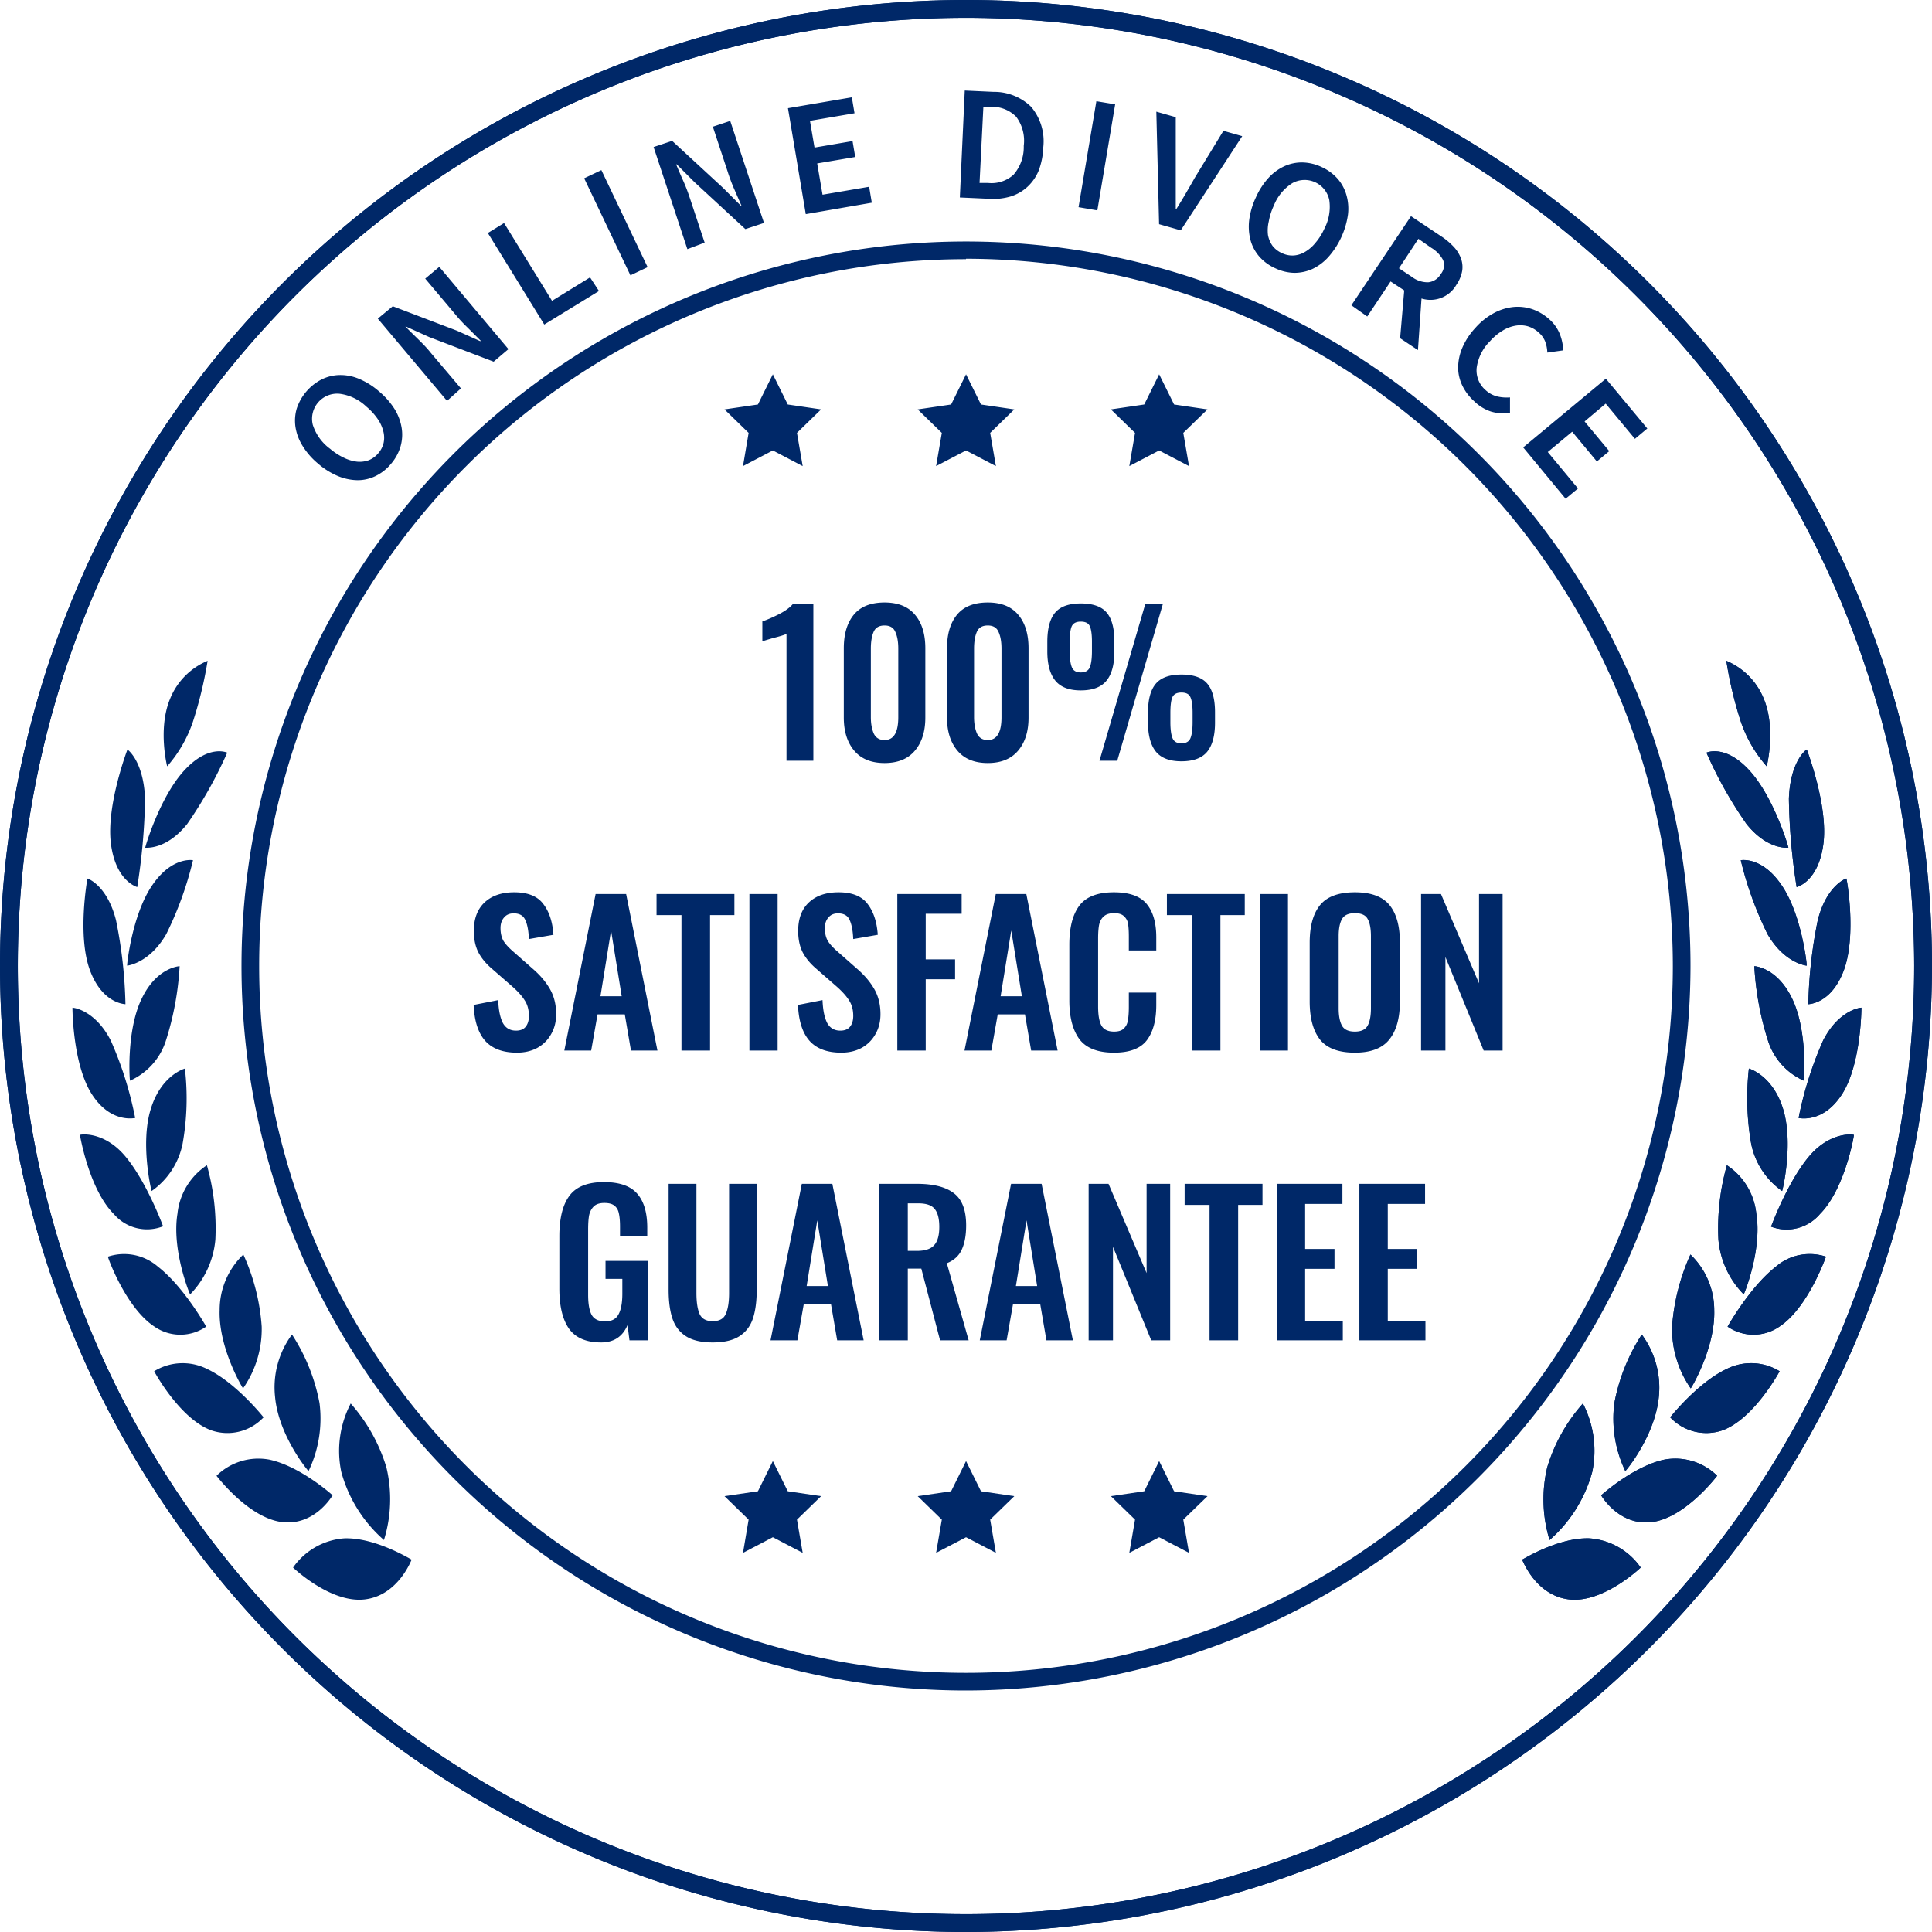
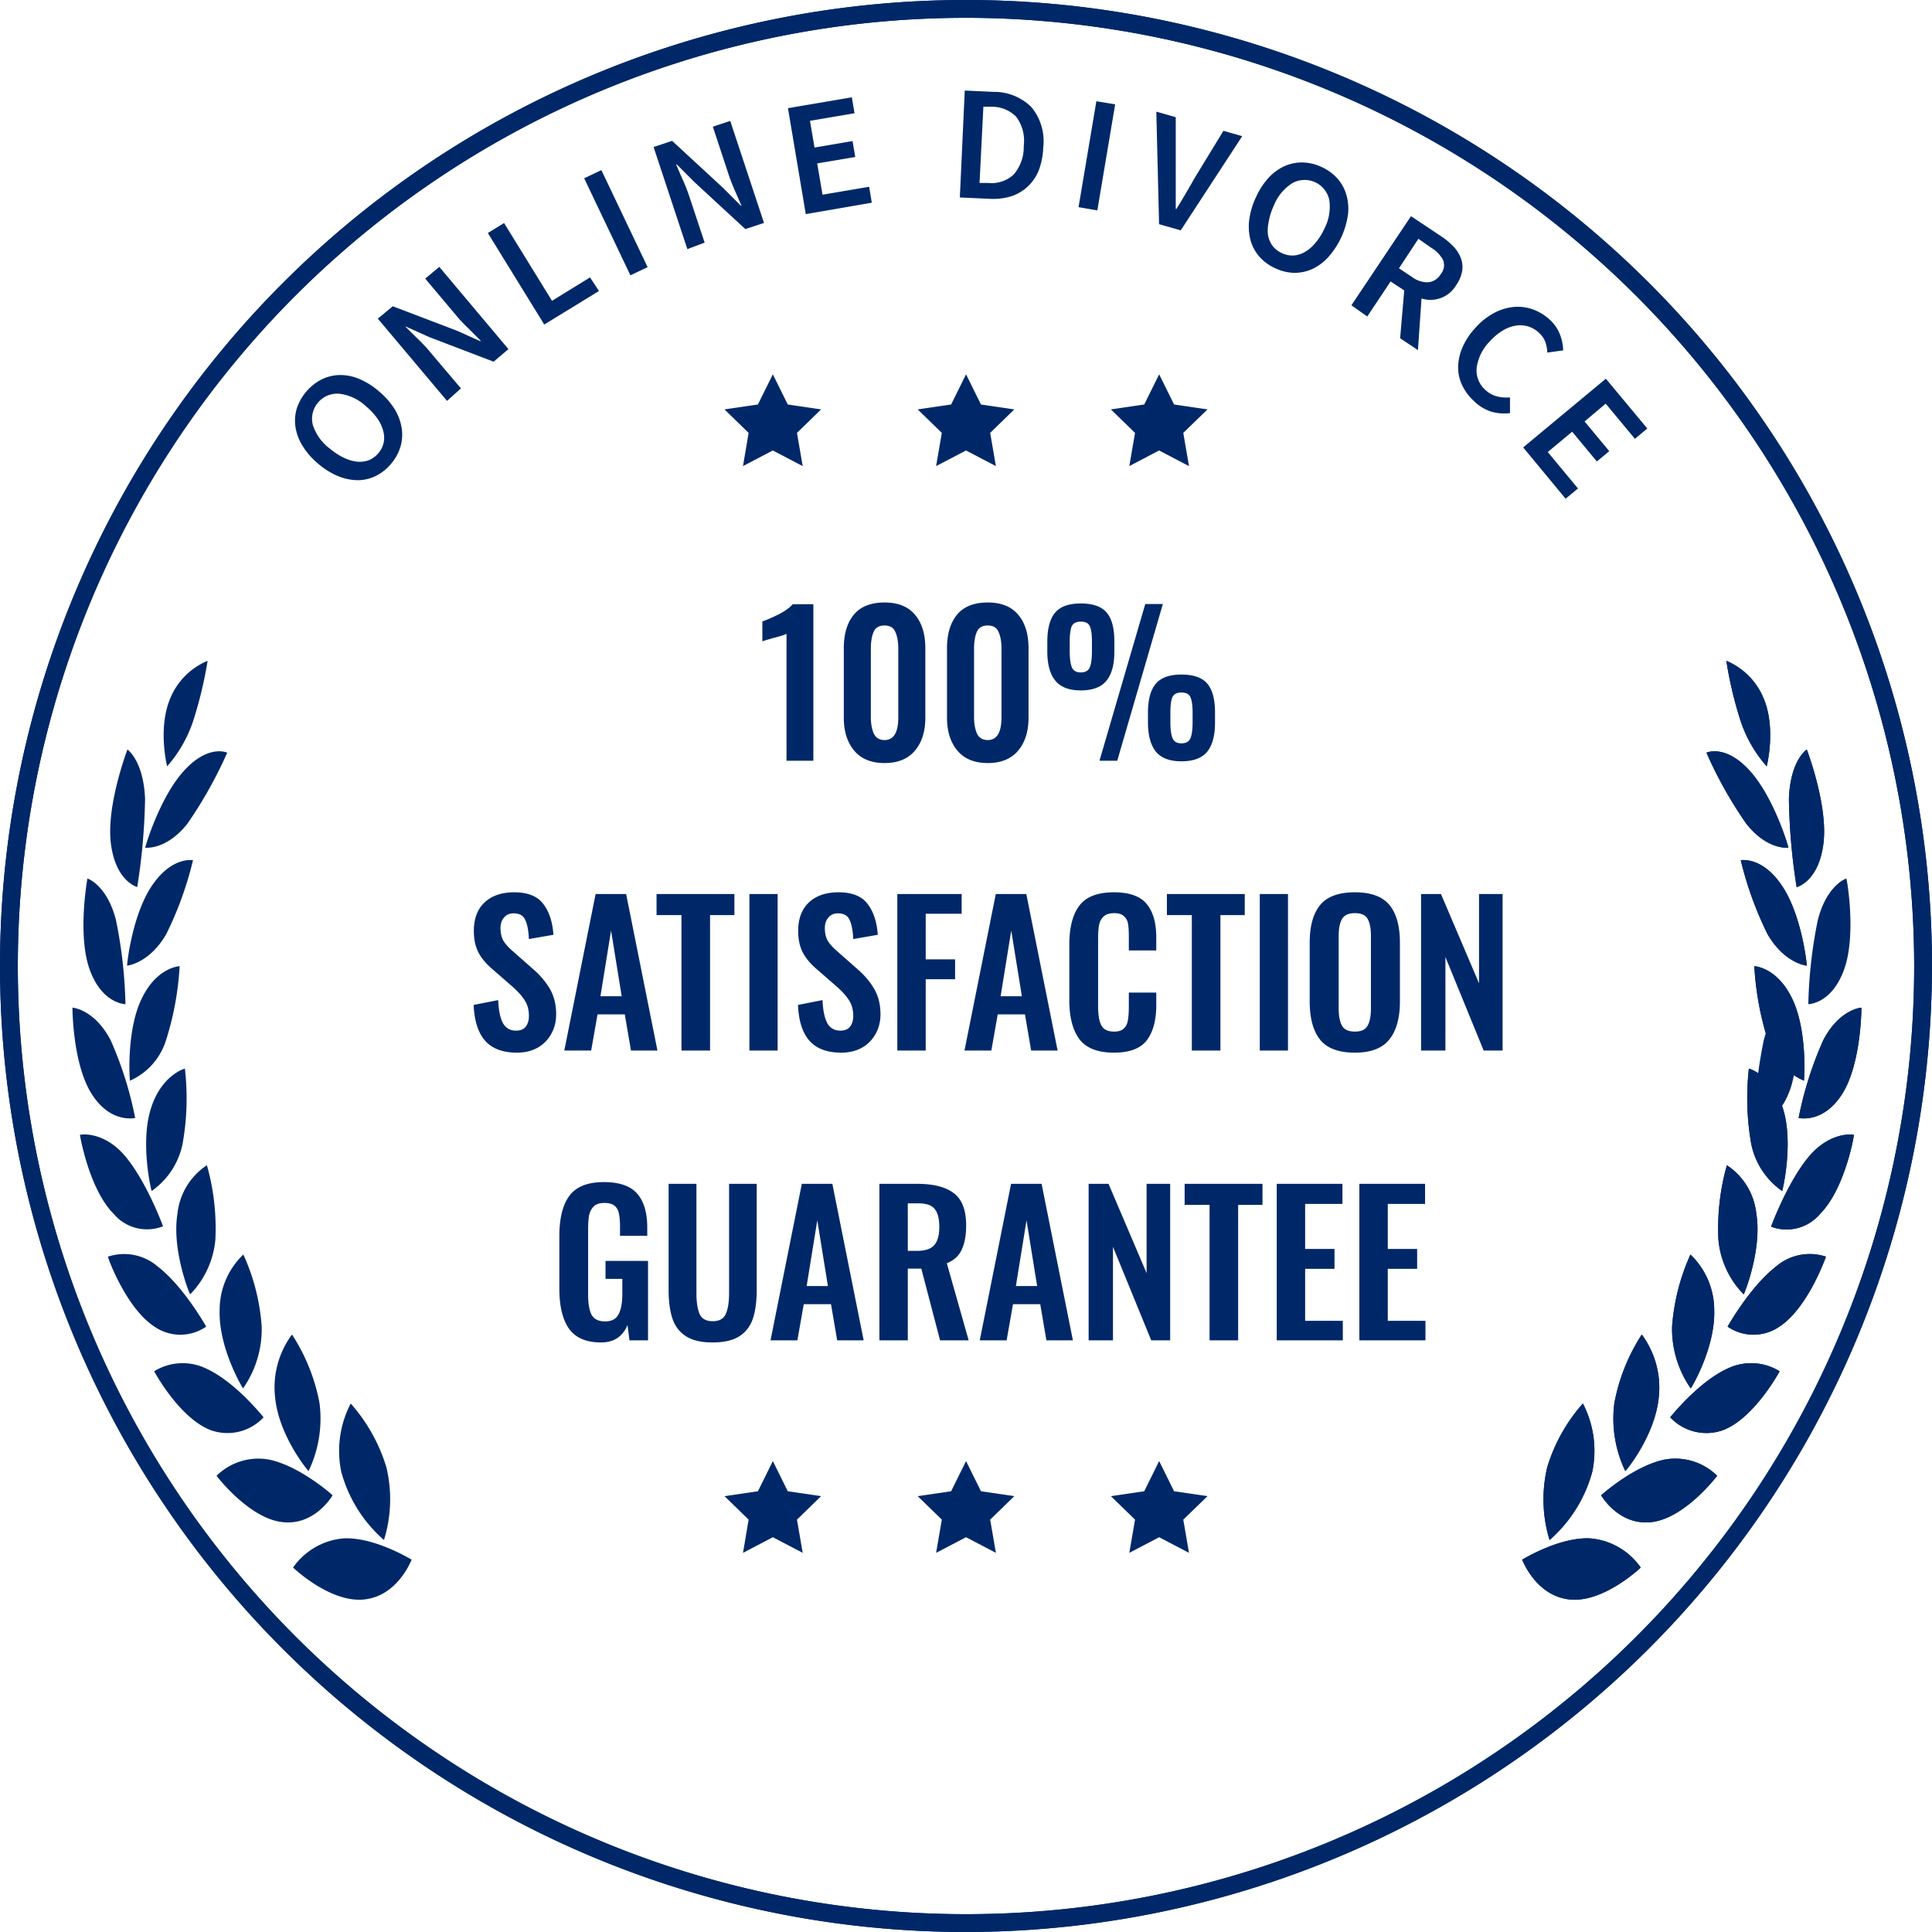
<svg xmlns="http://www.w3.org/2000/svg" width="160" height="160" fill="none">
-   <path d="M135.877 129.818s-3.078 2.952-5.904 2.642c-2.826-.31-3.911-3.328-3.918-3.299-.008.03 2.951-1.844 5.571-1.763a5.66 5.66 0 0 1 4.251 2.42ZM131.863 121.893a11.488 11.488 0 0 1-3.535 5.645 11.499 11.499 0 0 1-.192-6.029 14.063 14.063 0 0 1 2.952-5.276 8.499 8.499 0 0 1 .775 5.66ZM142.208 122.217s-2.62 3.469-5.38 3.83c-2.76.362-4.228-2.213-4.228-2.213s2.649-2.399 5.224-2.952a4.944 4.944 0 0 1 4.384 1.335ZM137.375 115.687c-.303 3.232-2.767 6.176-2.775 6.139a10.061 10.061 0 0 1-.907-5.623 15.732 15.732 0 0 1 2.272-5.682 7.383 7.383 0 0 1 1.41 5.166ZM147.381 113.561s-2.089 3.904-4.708 4.886a4.105 4.105 0 0 1-4.354-1.07s2.288-2.893 4.701-4.015a4.503 4.503 0 0 1 4.361.199ZM141.965 108.499c.096 3.151-1.934 6.516-1.948 6.479a8.641 8.641 0 0 1-1.543-5.106 17.54 17.54 0 0 1 1.521-5.977 6.378 6.378 0 0 1 1.97 4.604ZM151.218 104.071s-1.475 4.236-3.852 5.793a3.778 3.778 0 0 1-4.294 0s1.852-3.298 3.992-4.959a4.28 4.28 0 0 1 4.154-.834ZM145.448 100.493c.502 3.018-1.026 6.73-1.041 6.7a7.383 7.383 0 0 1-2.095-4.531c-.102-2.078.135-4.16.701-6.162a5.483 5.483 0 0 1 2.435 3.993ZM153.528 93.991c.037 0-.738 4.487-2.811 6.553a3.614 3.614 0 0 1-4.044 1.041s1.328-3.63 3.106-5.77c1.779-2.141 3.742-1.875 3.749-1.824ZM147.669 91.844c.885 2.856-.059 6.819-.082 6.789a6.29 6.29 0 0 1-2.56-3.904 21.977 21.977 0 0 1-.192-6.235s1.963.524 2.834 3.35ZM154.155 83.454s0 4.634-1.594 7.143c-1.594 2.509-3.623 1.97-3.608 1.992a30.01 30.01 0 0 1 2.037-6.435c1.32-2.56 3.143-2.715 3.165-2.7ZM148.429 82.723c1.277 2.657.989 6.796.96 6.774a5.43 5.43 0 0 1-2.952-3.254 24.82 24.82 0 0 1-1.151-6.228s1.889.074 3.143 2.708ZM152.908 72.76c.037 0 .856 4.687-.199 7.565s-3.003 2.826-2.952 2.84c.05-2.335.311-4.662.782-6.95.724-2.886 2.347-3.476 2.369-3.454ZM147.558 73.329c1.668 2.435 2.103 6.641 2.066 6.641-.036 0-1.859-.206-3.247-2.612a29.186 29.186 0 0 1-2.213-6.117s1.763-.34 3.394 2.088ZM149.632 62.075s1.786 4.65 1.373 7.815c-.414 3.166-2.214 3.564-2.214 3.58a50.904 50.904 0 0 1-.642-7.314c.11-3.158 1.461-4.095 1.483-4.08ZM144.857 63.78c2.051 2.214 3.291 6.442 3.247 6.427-.044-.014-1.719.215-3.468-1.97a34.424 34.424 0 0 1-3.314-5.903s1.535-.724 3.535 1.446ZM146.089 57.92c1.004 2.473.222 5.565.222 5.543a10.814 10.814 0 0 1-2.14-3.69 32.51 32.51 0 0 1-1.203-5.047 5.74 5.74 0 0 1 3.121 3.195Z" fill="#002868" />
+   <path d="M135.877 129.818s-3.078 2.952-5.904 2.642c-2.826-.31-3.911-3.328-3.918-3.299-.008.03 2.951-1.844 5.571-1.763a5.66 5.66 0 0 1 4.251 2.42ZM131.863 121.893a11.488 11.488 0 0 1-3.535 5.645 11.499 11.499 0 0 1-.192-6.029 14.063 14.063 0 0 1 2.952-5.276 8.499 8.499 0 0 1 .775 5.66ZM142.208 122.217s-2.62 3.469-5.38 3.83c-2.76.362-4.228-2.213-4.228-2.213s2.649-2.399 5.224-2.952a4.944 4.944 0 0 1 4.384 1.335ZM137.375 115.687c-.303 3.232-2.767 6.176-2.775 6.139a10.061 10.061 0 0 1-.907-5.623 15.732 15.732 0 0 1 2.272-5.682 7.383 7.383 0 0 1 1.41 5.166ZM147.381 113.561s-2.089 3.904-4.708 4.886a4.105 4.105 0 0 1-4.354-1.07s2.288-2.893 4.701-4.015a4.503 4.503 0 0 1 4.361.199ZM141.965 108.499c.096 3.151-1.934 6.516-1.948 6.479a8.641 8.641 0 0 1-1.543-5.106 17.54 17.54 0 0 1 1.521-5.977 6.378 6.378 0 0 1 1.97 4.604ZM151.218 104.071s-1.475 4.236-3.852 5.793a3.778 3.778 0 0 1-4.294 0s1.852-3.298 3.992-4.959a4.28 4.28 0 0 1 4.154-.834ZM145.448 100.493c.502 3.018-1.026 6.73-1.041 6.7a7.383 7.383 0 0 1-2.095-4.531c-.102-2.078.135-4.16.701-6.162a5.483 5.483 0 0 1 2.435 3.993ZM153.528 93.991c.037 0-.738 4.487-2.811 6.553a3.614 3.614 0 0 1-4.044 1.041s1.328-3.63 3.106-5.77c1.779-2.141 3.742-1.875 3.749-1.824ZM147.669 91.844c.885 2.856-.059 6.819-.082 6.789a6.29 6.29 0 0 1-2.56-3.904 21.977 21.977 0 0 1-.192-6.235s1.963.524 2.834 3.35ZM154.155 83.454s0 4.634-1.594 7.143c-1.594 2.509-3.623 1.97-3.608 1.992a30.01 30.01 0 0 1 2.037-6.435c1.32-2.56 3.143-2.715 3.165-2.7ZM148.429 82.723c1.277 2.657.989 6.796.96 6.774a5.43 5.43 0 0 1-2.952-3.254 24.82 24.82 0 0 1-1.151-6.228s1.889.074 3.143 2.708Zc.037 0 .856 4.687-.199 7.565s-3.003 2.826-2.952 2.84c.05-2.335.311-4.662.782-6.95.724-2.886 2.347-3.476 2.369-3.454ZM147.558 73.329c1.668 2.435 2.103 6.641 2.066 6.641-.036 0-1.859-.206-3.247-2.612a29.186 29.186 0 0 1-2.213-6.117s1.763-.34 3.394 2.088ZM149.632 62.075s1.786 4.65 1.373 7.815c-.414 3.166-2.214 3.564-2.214 3.58a50.904 50.904 0 0 1-.642-7.314c.11-3.158 1.461-4.095 1.483-4.08ZM144.857 63.78c2.051 2.214 3.291 6.442 3.247 6.427-.044-.014-1.719.215-3.468-1.97a34.424 34.424 0 0 1-3.314-5.903s1.535-.724 3.535 1.446ZM146.089 57.92c1.004 2.473.222 5.565.222 5.543a10.814 10.814 0 0 1-2.14-3.69 32.51 32.51 0 0 1-1.203-5.047 5.74 5.74 0 0 1 3.121 3.195Z" fill="#002868" />
  <path d="M135.877 129.818s-3.078 2.952-5.904 2.642c-2.826-.31-3.911-3.328-3.918-3.299-.008.03 2.951-1.844 5.571-1.763a5.66 5.66 0 0 1 4.251 2.42ZM131.863 121.893a11.488 11.488 0 0 1-3.535 5.645 11.499 11.499 0 0 1-.192-6.029 14.063 14.063 0 0 1 2.952-5.276 8.499 8.499 0 0 1 .775 5.66ZM142.208 122.217s-2.62 3.469-5.38 3.83c-2.76.362-4.228-2.213-4.228-2.213s2.649-2.399 5.224-2.952a4.944 4.944 0 0 1 4.384 1.335ZM137.375 115.687c-.303 3.232-2.767 6.176-2.775 6.139a10.061 10.061 0 0 1-.907-5.623 15.732 15.732 0 0 1 2.272-5.682 7.383 7.383 0 0 1 1.41 5.166ZM147.381 113.561s-2.089 3.904-4.708 4.886a4.105 4.105 0 0 1-4.354-1.07s2.288-2.893 4.701-4.015a4.503 4.503 0 0 1 4.361.199ZM141.965 108.499c.096 3.151-1.934 6.516-1.948 6.479a8.641 8.641 0 0 1-1.543-5.106 17.54 17.54 0 0 1 1.521-5.977 6.378 6.378 0 0 1 1.97 4.604ZM151.218 104.071s-1.475 4.236-3.852 5.793a3.778 3.778 0 0 1-4.294 0s1.852-3.298 3.992-4.959a4.28 4.28 0 0 1 4.154-.834ZM145.448 100.493c.502 3.018-1.026 6.73-1.041 6.7a7.383 7.383 0 0 1-2.095-4.531c-.102-2.078.135-4.16.701-6.162a5.483 5.483 0 0 1 2.435 3.993ZM153.528 93.991c.037 0-.738 4.487-2.811 6.553a3.614 3.614 0 0 1-4.044 1.041s1.328-3.63 3.106-5.77c1.779-2.141 3.742-1.875 3.749-1.824ZM147.669 91.844c.885 2.856-.059 6.819-.082 6.789a6.29 6.29 0 0 1-2.56-3.904 21.977 21.977 0 0 1-.192-6.235s1.963.524 2.834 3.35ZM154.155 83.454s0 4.634-1.594 7.143c-1.594 2.509-3.623 1.97-3.608 1.992a30.01 30.01 0 0 1 2.037-6.435c1.32-2.56 3.143-2.715 3.165-2.7ZM148.429 82.723c1.277 2.657.989 6.796.96 6.774a5.43 5.43 0 0 1-2.952-3.254 24.82 24.82 0 0 1-1.151-6.228s1.889.074 3.143 2.708ZM152.908 72.76c.037 0 .856 4.687-.199 7.565s-3.003 2.826-2.952 2.84c.05-2.335.311-4.662.782-6.95.724-2.886 2.347-3.476 2.369-3.454ZM147.558 73.329c1.668 2.435 2.103 6.641 2.066 6.641-.036 0-1.859-.206-3.247-2.612a29.186 29.186 0 0 1-2.213-6.117s1.763-.34 3.394 2.088ZM149.632 62.075s1.786 4.65 1.373 7.815c-.414 3.166-2.214 3.564-2.214 3.58a50.904 50.904 0 0 1-.642-7.314c.11-3.158 1.461-4.095 1.483-4.08ZM144.857 63.78c2.051 2.214 3.291 6.442 3.247 6.427-.044-.014-1.719.215-3.468-1.97a34.424 34.424 0 0 1-3.314-5.903s1.535-.724 3.535 1.446ZM146.089 57.92c1.004 2.473.222 5.565.222 5.543a10.814 10.814 0 0 1-2.14-3.69 32.51 32.51 0 0 1-1.203-5.047 5.74 5.74 0 0 1 3.121 3.195ZM24.27 129.818s3.078 2.952 5.904 2.642c2.827-.31 3.911-3.328 3.919-3.299.007.03-2.952-1.844-5.572-1.763a5.673 5.673 0 0 0-4.25 2.42ZM28.263 121.893a11.484 11.484 0 0 0 3.535 5.645 11.38 11.38 0 0 0 .2-6.029 14.152 14.152 0 0 0-2.953-5.276 8.493 8.493 0 0 0-.782 5.66ZM17.931 122.217s2.628 3.469 5.387 3.83c2.76.362 4.221-2.213 4.229-2.213.007 0-2.657-2.399-5.232-2.952a4.945 4.945 0 0 0-4.383 1.335ZM22.78 115.687c.295 3.232 2.767 6.176 2.774 6.139.838-1.747 1.153-3.7.908-5.623a15.667 15.667 0 0 0-2.28-5.682 7.336 7.336 0 0 0-1.402 5.166ZM12.766 113.561s2.089 3.904 4.708 4.886a4.09 4.09 0 0 0 4.354-1.07s-2.287-2.893-4.7-4.015a4.505 4.505 0 0 0-4.362.199ZM18.19 108.499c-.103 3.151 1.934 6.516 1.941 6.479a8.58 8.58 0 0 0 1.542-5.106 17.167 17.167 0 0 0-1.52-5.977 6.346 6.346 0 0 0-1.963 4.604ZM8.936 104.072c-.037 0 1.476 4.235 3.852 5.792a3.76 3.76 0 0 0 4.288 0s-1.845-3.298-3.992-4.959a4.268 4.268 0 0 0-4.148-.833ZM14.7 100.493c-.502 3.018 1.025 6.73 1.047 6.7a7.423 7.423 0 0 0 2.089-4.531 19.232 19.232 0 0 0-.701-6.162 5.484 5.484 0 0 0-2.436 3.993ZM6.62 93.991s.737 4.487 2.81 6.553a3.609 3.609 0 0 0 4.074 1.011s-1.328-3.63-3.107-5.77C8.62 93.644 6.634 93.94 6.62 93.99ZM12.486 91.844c-.893 2.856.052 6.819.074 6.789a6.287 6.287 0 0 0 2.56-3.904c.369-2.058.433-4.159.192-6.235 0 0-1.963.524-2.826 3.35ZM6 83.454s0 4.634 1.593 7.143c1.594 2.509 3.623 1.97 3.601 1.992a29.818 29.818 0 0 0-2.029-6.435c-1.328-2.56-3.151-2.715-3.166-2.7ZM11.725 82.723c-1.284 2.657-.988 6.796-.959 6.774a5.423 5.423 0 0 0 2.952-3.254 24.662 24.662 0 0 0 1.158-6.228s-1.903.074-3.15 2.708ZM7.239 72.76s-.856 4.687.2 7.565c1.054 2.878 3.002 2.826 2.95 2.84a38.524 38.524 0 0 0-.781-6.95c-.724-2.886-2.347-3.476-2.37-3.454ZM12.597 73.329c-1.668 2.435-2.104 6.641-2.067 6.641.037 0 1.853-.206 3.24-2.612a28.951 28.951 0 0 0 2.214-6.117s-1.742-.34-3.387 2.088ZM10.553 62.075s-1.779 4.65-1.366 7.815c.414 3.166 2.214 3.564 2.177 3.58.39-2.42.607-4.864.65-7.314-.126-3.158-1.461-4.095-1.461-4.08ZM15.283 63.78c-2.06 2.214-3.292 6.442-3.255 6.427.037-.014 1.727.215 3.476-1.97a35.567 35.567 0 0 0 3.313-5.903s-1.52-.724-3.534 1.446ZM14.065 57.92c-1.003 2.473-.221 5.565-.221 5.543a10.877 10.877 0 0 0 2.132-3.69 34.07 34.07 0 0 0 1.218-5.047 5.71 5.71 0 0 0-3.129 3.195Z" fill="#002868" />
  <path d="M80 160A80.001 80.001 0 0 1 23.421 23.442 80 80 0 0 1 160 79.97 80.1 80.1 0 0 1 80 160ZM80 1.476a78.524 78.524 0 1 0 78.524 78.495A78.612 78.612 0 0 0 80 1.475Z" fill="#002868" />
  <path d="M80 160A80.001 80.001 0 0 1 23.421 23.442 80 80 0 0 1 160 79.97 80.1 80.1 0 0 1 80 160ZM80 1.476a78.524 78.524 0 1 0 78.524 78.495A78.612 78.612 0 0 0 80 1.475Z" fill="#002868" />
-   <path d="M80 140a60 60 0 1 1 60-60 60.082 60.082 0 0 1-60 60Zm0-118.537A58.537 58.537 0 1 0 138.537 80 58.62 58.62 0 0 0 80 21.427v.036Z" fill="#002868" />
  <path d="M32.373 38.425a3.83 3.83 0 0 1-1.276 1.003c-.46.223-.965.339-1.476.34a4.427 4.427 0 0 1-1.631-.34 6.174 6.174 0 0 1-1.668-1.048 5.954 5.954 0 0 1-1.277-1.476 4.118 4.118 0 0 1-.575-1.542 3.572 3.572 0 0 1 .103-1.52 4.19 4.19 0 0 1 2.066-2.42c.46-.227.964-.35 1.476-.362.558-.01 1.111.098 1.624.317.6.253 1.156.602 1.645 1.033.508.421.946.92 1.3 1.476.294.478.492 1.01.582 1.565a3.55 3.55 0 0 1-.103 1.55c-.16.524-.43 1.01-.79 1.424Zm-1.04-.893c.219-.251.37-.553.442-.878.063-.319.05-.647-.037-.96a3.135 3.135 0 0 0-.48-1.026 5.073 5.073 0 0 0-.929-1.003 3.919 3.919 0 0 0-2.214-1.055 2.082 2.082 0 0 0-2.214 2.56 3.956 3.956 0 0 0 1.44 2c.345.294.727.542 1.136.738.343.17.712.28 1.092.325.327.033.657-.008.967-.118.31-.125.584-.326.797-.583ZM37.022 33.2l-5.733-6.811 1.24-1.026 5.327 2.03 1.919.863.037-.037-1.055-1.055a12.61 12.61 0 0 1-1.056-1.137l-2.486-2.952 1.165-.974 5.727 6.812-1.225 1.04-5.35-2.044-1.911-.863h-.045c.332.339.687.686 1.056 1.047.369.362.737.738 1.04 1.122l2.502 2.952-1.152 1.033ZM45.073 26.876l-4.671-7.579 1.343-.826 3.97 6.442 3.151-1.94.738 1.128-4.53 2.775ZM52.209 22.802l-3.83-8.036 1.424-.679 3.83 8.037-1.424.678ZM56.925 20.633l-2.797-8.457 1.535-.51 4.214 3.89 1.475 1.476h.052l-.598-1.373a14.327 14.327 0 0 1-.553-1.476l-1.218-3.69 1.44-.48 2.796 8.45-1.542.51-4.207-3.882-1.475-1.476h-.052c.184.435.376.893.59 1.365.214.473.391.952.546 1.424l1.225 3.69-1.431.539ZM66.731 17.733l-1.475-8.774 5.29-.9.222 1.32-3.69.628.377 2.213 3.15-.538.222 1.32-3.151.532.443 2.59 3.86-.657.22 1.321-5.468.945ZM79.49 16.353l.407-8.855 2.376.11a4.383 4.383 0 0 1 3.129 1.247 4.427 4.427 0 0 1 .996 3.358 5.99 5.99 0 0 1-.384 1.926c-.21.507-.527.963-.93 1.336-.394.36-.862.63-1.372.79a5.07 5.07 0 0 1-1.786.198l-2.435-.11Zm1.632-1.203h.693a2.7 2.7 0 0 0 2.125-.686c.57-.661.87-1.512.842-2.384a3.32 3.32 0 0 0-.628-2.413 2.81 2.81 0 0 0-2.022-.826h-.693l-.317 6.309ZM89.32 17.157l1.476-8.774 1.557.258-1.476 8.782-1.557-.266ZM95.99 18.567l-.228-9.32 1.609.457v7.601h.051c.288-.458.547-.886.783-1.292s.487-.834.737-1.284l2.377-3.896 1.557.443-5.092 7.8-1.793-.51ZM105.621 22.22a3.889 3.889 0 0 1-1.314-.953 3.469 3.469 0 0 1-.738-1.357 4.445 4.445 0 0 1-.118-1.668 6.266 6.266 0 0 1 .554-1.89 6.038 6.038 0 0 1 1.055-1.63 4.135 4.135 0 0 1 1.328-.967c.465-.206.968-.31 1.476-.302a3.894 3.894 0 0 1 1.579.376c.499.223.946.547 1.314.952.341.385.593.842.738 1.336.157.53.204 1.088.14 1.638a6.71 6.71 0 0 1-1.616 3.52 4.241 4.241 0 0 1-1.321.996 3.63 3.63 0 0 1-1.52.325 3.864 3.864 0 0 1-1.557-.377Zm.568-1.248c.302.143.634.206.967.185a2.13 2.13 0 0 0 .93-.303c.324-.193.612-.443.848-.738.301-.35.549-.744.738-1.166.387-.733.532-1.57.413-2.39a2.083 2.083 0 0 0-2.124-1.655 2.09 2.09 0 0 0-.931.26 3.877 3.877 0 0 0-1.542 1.874c-.195.412-.334.85-.413 1.299-.087.367-.11.747-.067 1.121.059.328.19.638.384.908.211.265.485.473.797.605ZM111.916 25.282l4.937-7.38 2.501 1.668c.366.239.702.519 1.004.834.265.27.473.592.613.945.132.337.175.703.125 1.062-.074.424-.24.827-.487 1.18a2.47 2.47 0 0 1-2.885 1.13l-.296 4.273-1.475-.982.339-3.963-1.129-.738-1.933 2.9-1.314-.93Zm3.941-3.063 1.055.701c.391.306.876.467 1.372.458a1.362 1.362 0 0 0 1.034-.68 1.156 1.156 0 0 0 .191-1.165 2.642 2.642 0 0 0-.988-1.018l-1.056-.738-1.608 2.442ZM122.07 33.215a4.156 4.156 0 0 1-.967-1.284 3.448 3.448 0 0 1-.347-1.476c.003-.563.119-1.12.34-1.638a5.708 5.708 0 0 1 1.085-1.66c.436-.5.959-.917 1.542-1.233a4.373 4.373 0 0 1 1.631-.502 3.784 3.784 0 0 1 1.571.192c.513.184.985.467 1.388.834.389.341.69.771.878 1.254.161.42.251.864.266 1.314l-1.314.184a2.956 2.956 0 0 0-.184-.93 1.947 1.947 0 0 0-.539-.738 2.319 2.319 0 0 0-.893-.509 2.353 2.353 0 0 0-1.018-.051 2.95 2.95 0 0 0-1.063.406c-.389.235-.74.529-1.041.87a3.82 3.82 0 0 0-1.114 2.214 2.15 2.15 0 0 0 .738 1.845c.269.251.596.431.952.524.35.083.711.11 1.07.081v1.299a3.839 3.839 0 0 1-1.572-.126 3.602 3.602 0 0 1-1.409-.87ZM126.143 37.052l6.848-5.69 3.432 4.125-1.026.856-2.42-2.915-1.749 1.476 2.044 2.458-1.026.856-2.044-2.465-2.022 1.682 2.502 3.019-1.026.848-3.513-4.25ZM64.004 121l1.236 2.499 2.76.406-1.998 1.945.474 2.75-2.472-1.294-2.472 1.294.466-2.75L60 123.905l2.768-.406L64.004 121ZM80.004 121l1.236 2.499 2.76.406-1.998 1.945.474 2.75-2.472-1.294-2.48 1.294.474-2.75L76 123.905l2.768-.406L80.004 121ZM95.996 121l1.236 2.499 2.768.406-2.005 1.945.473 2.75-2.472-1.294-2.471 1.294.473-2.75L92 123.905l2.76-.406L95.996 121ZM64.004 31l1.236 2.499 2.76.406-1.998 1.945.474 2.75-2.472-1.294-2.472 1.294.466-2.75L60 33.905l2.768-.406L64.004 31ZM80.004 31l1.236 2.499 2.76.406-1.998 1.945.474 2.75-2.472-1.294-2.48 1.294.474-2.75L76 33.905l2.768-.406L80.004 31ZM95.996 31l1.236 2.499 2.768.406-2.005 1.945.473 2.75-2.472-1.294-2.471 1.294.473-2.75L92 33.905l2.76-.406L95.996 31ZM65.135 52.488c-.107.075-.496.197-1.168.368-.544.16-.822.245-.832.256v-1.648c.426-.15.89-.352 1.392-.608.512-.267.885-.539 1.12-.816h1.712V63h-2.224V52.488ZM73.256 63.192c-1.098 0-1.936-.341-2.512-1.024-.576-.683-.864-1.595-.864-2.736v-5.744c0-1.184.278-2.112.832-2.784.555-.672 1.403-1.008 2.544-1.008 1.12 0 1.963.341 2.528 1.024.566.672.848 1.595.848 2.768v5.744c0 1.141-.288 2.053-.864 2.736-.576.683-1.413 1.024-2.512 1.024Zm0-1.904c.758 0 1.136-.63 1.136-1.888v-5.68c0-.565-.08-1.024-.24-1.376-.149-.363-.448-.544-.896-.544-.458 0-.762.181-.912.544-.149.352-.224.81-.224 1.376v5.68c0 .523.08.97.24 1.344.171.363.47.544.896.544ZM81.803 63.192c-1.098 0-1.936-.341-2.512-1.024-.576-.683-.864-1.595-.864-2.736v-5.744c0-1.184.278-2.112.832-2.784.555-.672 1.403-1.008 2.544-1.008 1.12 0 1.963.341 2.528 1.024.566.672.848 1.595.848 2.768v5.744c0 1.141-.288 2.053-.864 2.736-.576.683-1.413 1.024-2.512 1.024Zm0-1.904c.758 0 1.136-.63 1.136-1.888v-5.68c0-.565-.08-1.024-.24-1.376-.15-.363-.448-.544-.896-.544-.458 0-.762.181-.912.544-.15.352-.224.81-.224 1.376v5.68c0 .523.08.97.24 1.344.17.363.47.544.896.544ZM89.502 57.176c-.97 0-1.674-.272-2.112-.816-.437-.544-.656-1.35-.656-2.416v-.784c0-1.099.214-1.904.64-2.416.427-.512 1.136-.768 2.128-.768 1.003 0 1.718.25 2.144.752.427.501.64 1.29.64 2.368v.88c0 1.067-.219 1.867-.656 2.4-.437.533-1.146.8-2.128.8Zm5.344-7.152h1.456L92.526 63h-1.472l3.792-12.976Zm-5.344 5.664c.384 0 .635-.144.752-.432.117-.288.176-.736.176-1.344v-.768c0-.597-.059-1.024-.176-1.28-.107-.256-.357-.384-.752-.384-.384 0-.634.133-.752.4-.106.256-.16.683-.16 1.28v.768c0 .597.059 1.04.176 1.328.117.288.363.432.736.432Zm8.336 7.36c-.97 0-1.674-.267-2.112-.8-.437-.544-.656-1.355-.656-2.432v-.784c0-1.088.214-1.888.64-2.4.427-.512 1.136-.768 2.128-.768 1.003 0 1.718.25 2.144.752.427.501.64 1.29.64 2.368v.864c0 1.077-.219 1.883-.656 2.416-.437.523-1.146.784-2.128.784Zm0-1.488c.384 0 .635-.144.752-.432.117-.288.176-.73.176-1.328v-.768c0-.597-.059-1.024-.176-1.28-.106-.267-.357-.4-.752-.4-.384 0-.634.133-.752.4-.106.256-.16.683-.16 1.28v.768c0 .597.059 1.04.176 1.328.117.288.363.432.736.432ZM42.81 87.176c-1.173 0-2.053-.33-2.64-.992-.576-.661-.89-1.648-.944-2.96l2.032-.4c.032.821.16 1.45.384 1.888.235.427.598.64 1.088.64.363 0 .63-.107.8-.32.182-.224.272-.523.272-.896 0-.512-.117-.944-.352-1.296-.224-.363-.581-.757-1.072-1.184l-1.632-1.424c-.501-.427-.88-.885-1.136-1.376-.245-.49-.368-1.077-.368-1.76 0-1.013.294-1.797.88-2.352.598-.565 1.419-.848 2.464-.848 1.12 0 1.92.32 2.4.96.491.63.774 1.483.848 2.56l-2.032.352c-.032-.704-.133-1.232-.304-1.584-.16-.363-.48-.544-.96-.544-.341 0-.608.117-.8.352-.192.224-.288.512-.288.864 0 .416.08.768.24 1.056.171.277.443.576.816.896l1.616 1.424c.608.523 1.083 1.083 1.424 1.68.342.597.512 1.29.512 2.08 0 .619-.138 1.168-.416 1.648-.266.48-.645.859-1.136 1.136-.49.267-1.056.4-1.696.4ZM49.326 74.04h2.528L54.446 87h-2.192l-.512-2.992h-2.256L48.958 87h-2.224l2.592-12.96Zm2.16 8.464-.88-5.44-.88 5.44h1.76ZM56.436 75.784h-2.064V74.04h6.448v1.744h-2.016V87h-2.368V75.784ZM62.063 74.04H64.4V87h-2.336V74.04ZM69.67 87.176c-1.174 0-2.054-.33-2.64-.992-.576-.661-.891-1.648-.944-2.96l2.032-.4c.032.821.16 1.45.384 1.888.234.427.597.64 1.088.64.362 0 .629-.107.8-.32.181-.224.272-.523.272-.896 0-.512-.118-.944-.352-1.296-.224-.363-.582-.757-1.072-1.184l-1.632-1.424c-.502-.427-.88-.885-1.136-1.376-.246-.49-.368-1.077-.368-1.76 0-1.013.293-1.797.88-2.352.597-.565 1.418-.848 2.464-.848 1.12 0 1.92.32 2.4.96.49.63.773 1.483.848 2.56l-2.032.352c-.032-.704-.134-1.232-.304-1.584-.16-.363-.48-.544-.96-.544-.342 0-.608.117-.8.352-.192.224-.288.512-.288.864 0 .416.08.768.24 1.056.17.277.442.576.816.896l1.616 1.424c.608.523 1.082 1.083 1.424 1.68.341.597.512 1.29.512 2.08 0 .619-.139 1.168-.416 1.648-.267.48-.646.859-1.136 1.136-.491.267-1.056.4-1.696.4ZM74.312 74.04h5.328v1.632h-2.976v3.776h2.432v1.648h-2.432V87h-2.352V74.04ZM82.467 74.04h2.528L87.587 87h-2.192l-.512-2.992h-2.256L82.099 87h-2.224l2.592-12.96Zm2.16 8.464-.88-5.44-.88 5.44h1.76ZM92.253 87.176c-1.344 0-2.299-.373-2.864-1.12-.555-.757-.832-1.824-.832-3.2v-4.624c0-1.419.277-2.496.832-3.232.555-.736 1.51-1.104 2.864-1.104 1.27 0 2.17.32 2.704.96.533.64.8 1.563.8 2.768v1.088h-2.272v-1.12c0-.459-.021-.816-.064-1.072a1.042 1.042 0 0 0-.336-.64c-.17-.17-.443-.256-.816-.256-.384 0-.672.09-.864.272-.192.17-.32.405-.384.704-.053.288-.08.667-.08 1.136v5.616c0 .736.096 1.27.288 1.6.192.32.539.48 1.04.48.363 0 .63-.085.8-.256.181-.17.293-.395.336-.672.053-.288.08-.667.08-1.136V82.2h2.272v1.04c0 1.248-.261 2.219-.784 2.912-.523.683-1.43 1.024-2.72 1.024ZM98.702 75.784h-2.064V74.04h6.448v1.744h-2.016V87h-2.368V75.784ZM104.329 74.04h2.336V87h-2.336V74.04ZM112.207 87.176c-1.344 0-2.304-.357-2.88-1.072-.576-.725-.864-1.781-.864-3.168v-4.864c0-1.376.288-2.416.864-3.12.576-.704 1.536-1.056 2.88-1.056 1.334 0 2.288.352 2.864 1.056.576.704.864 1.744.864 3.12v4.864c0 1.376-.293 2.427-.88 3.152-.576.725-1.525 1.088-2.848 1.088Zm0-1.744c.523 0 .875-.165 1.056-.496.182-.33.272-.81.272-1.44v-5.968c0-.63-.09-1.104-.272-1.424-.17-.32-.522-.48-1.056-.48-.533 0-.89.165-1.072.496-.181.32-.272.79-.272 1.408v5.968c0 .63.091 1.11.272 1.44.182.33.539.496 1.072.496ZM117.687 74.04h1.648l3.152 7.392V74.04h1.952V87h-1.568l-3.168-7.744V87h-2.016V74.04ZM49.779 111.176c-1.227 0-2.112-.379-2.656-1.136-.534-.768-.8-1.872-.8-3.312v-4.352c0-1.483.277-2.597.832-3.344.554-.757 1.509-1.136 2.864-1.136 1.28 0 2.197.32 2.752.96.554.63.832 1.568.832 2.816v.672h-2.256v-.736c0-.469-.032-.843-.096-1.12-.054-.277-.176-.49-.368-.64-.182-.15-.459-.224-.832-.224-.395 0-.688.096-.88.288-.192.192-.32.437-.384.736-.054.299-.08.688-.08 1.168v5.424c0 .736.096 1.285.288 1.648.202.363.576.544 1.12.544.533 0 .901-.192 1.104-.576.213-.384.32-.96.32-1.728v-1.216h-1.392v-1.488h3.52V111H52.13l-.16-1.264c-.406.96-1.136 1.44-2.192 1.44ZM59.02 111.176c-.939 0-1.675-.171-2.208-.512-.533-.341-.906-.827-1.12-1.456-.213-.629-.32-1.429-.32-2.4V98.04h2.304v9.04c0 .747.085 1.323.256 1.728.181.405.544.608 1.088.608.555 0 .917-.203 1.088-.608.181-.405.272-.981.272-1.728v-9.04h2.288v8.768c0 .96-.106 1.76-.32 2.4-.213.629-.587 1.115-1.12 1.456-.533.341-1.27.512-2.208.512ZM66.404 98.04h2.528L71.524 111h-2.192l-.512-2.992h-2.256L66.036 111h-2.224l2.592-12.96Zm2.16 8.464-.88-5.44-.88 5.44h1.76ZM72.828 98.04h3.12c1.365 0 2.384.261 3.056.784.672.512 1.008 1.397 1.008 2.656 0 .821-.123 1.493-.368 2.016-.235.512-.646.885-1.232 1.12L80.22 111h-2.368l-1.552-5.936h-1.12V111h-2.352V98.04Zm3.104 5.552c.672 0 1.146-.155 1.424-.464.288-.309.432-.816.432-1.52 0-.683-.128-1.179-.384-1.488-.246-.31-.694-.464-1.344-.464h-.88v3.936h.752ZM83.732 98.04h2.528L88.852 111H86.66l-.512-2.992h-2.256L83.364 111H81.14l2.592-12.96Zm2.16 8.464-.88-5.44-.88 5.44h1.76ZM90.156 98.04h1.648l3.152 7.392V98.04h1.952V111H95.34l-3.168-7.744V111h-2.016V98.04ZM100.17 99.784h-2.064V98.04h6.448v1.744h-2.016V111h-2.368V99.784ZM105.734 98.04h5.44v1.664h-3.088v3.728h2.432v1.648h-2.432v4.304h3.12V111h-5.472V98.04ZM112.578 98.04h5.44v1.664h-3.088v3.728h2.432v1.648h-2.432v4.304h3.12V111h-5.472V98.04Z" fill="#002868" />
</svg>